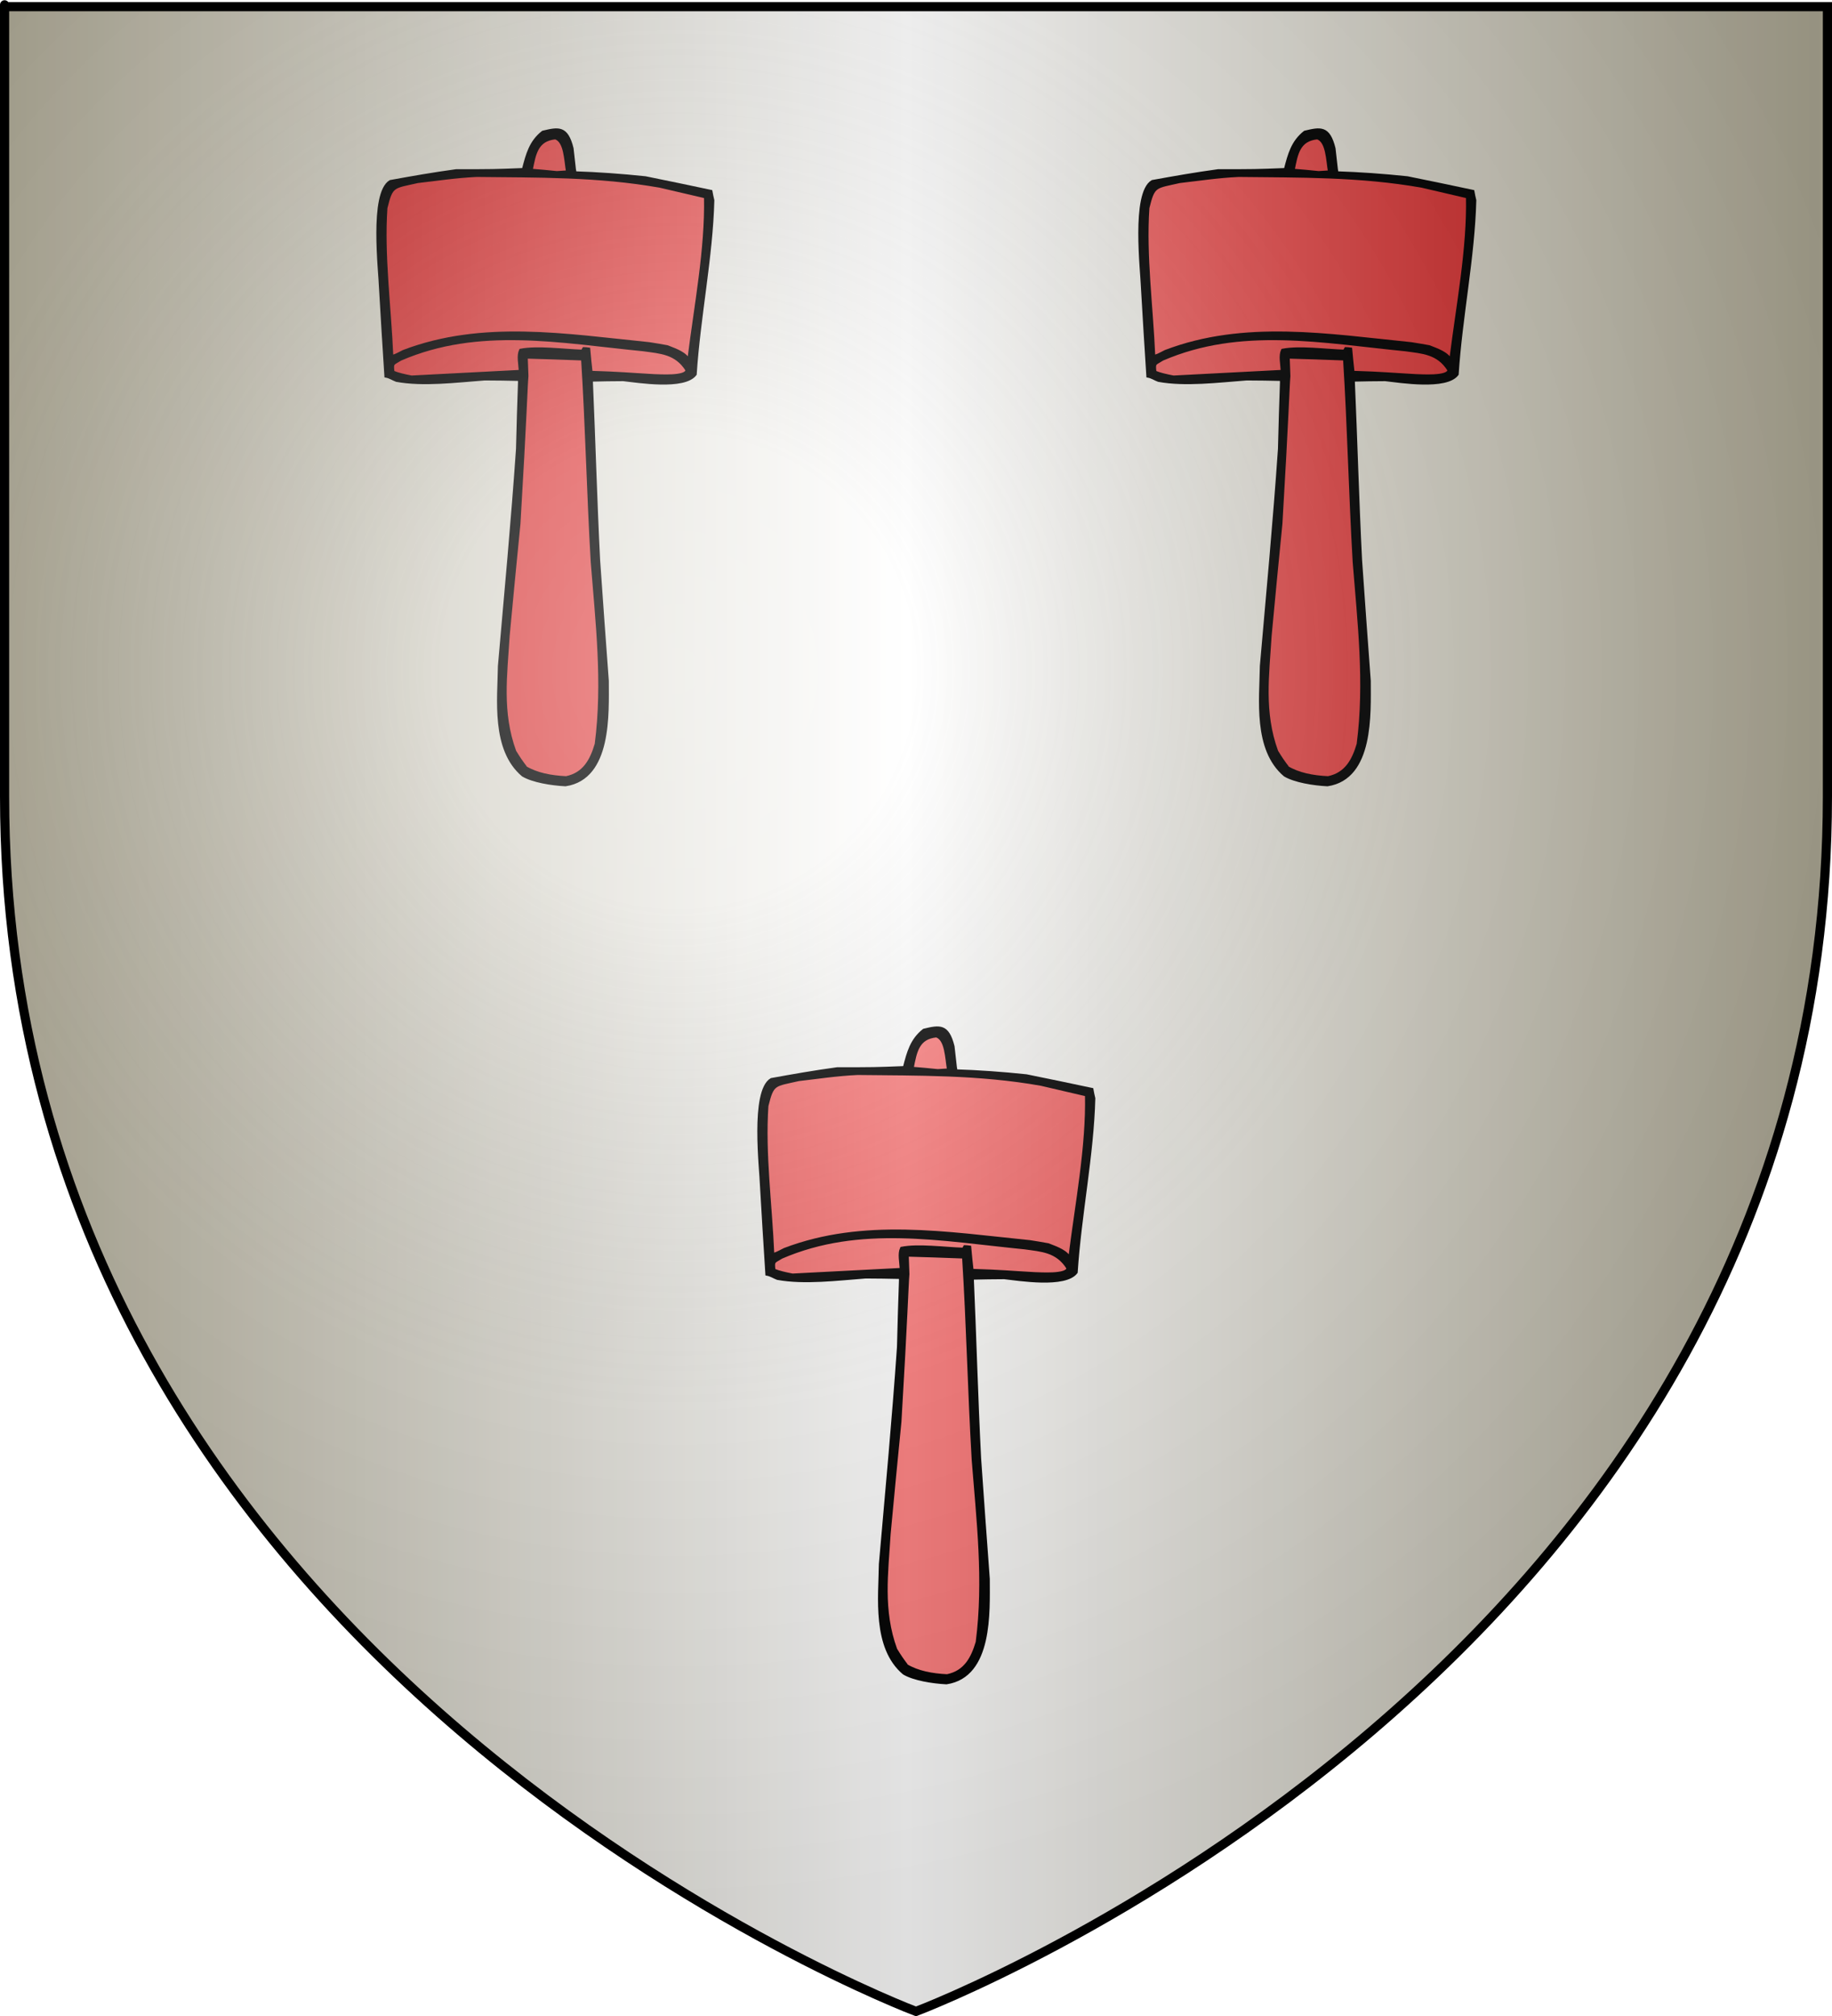
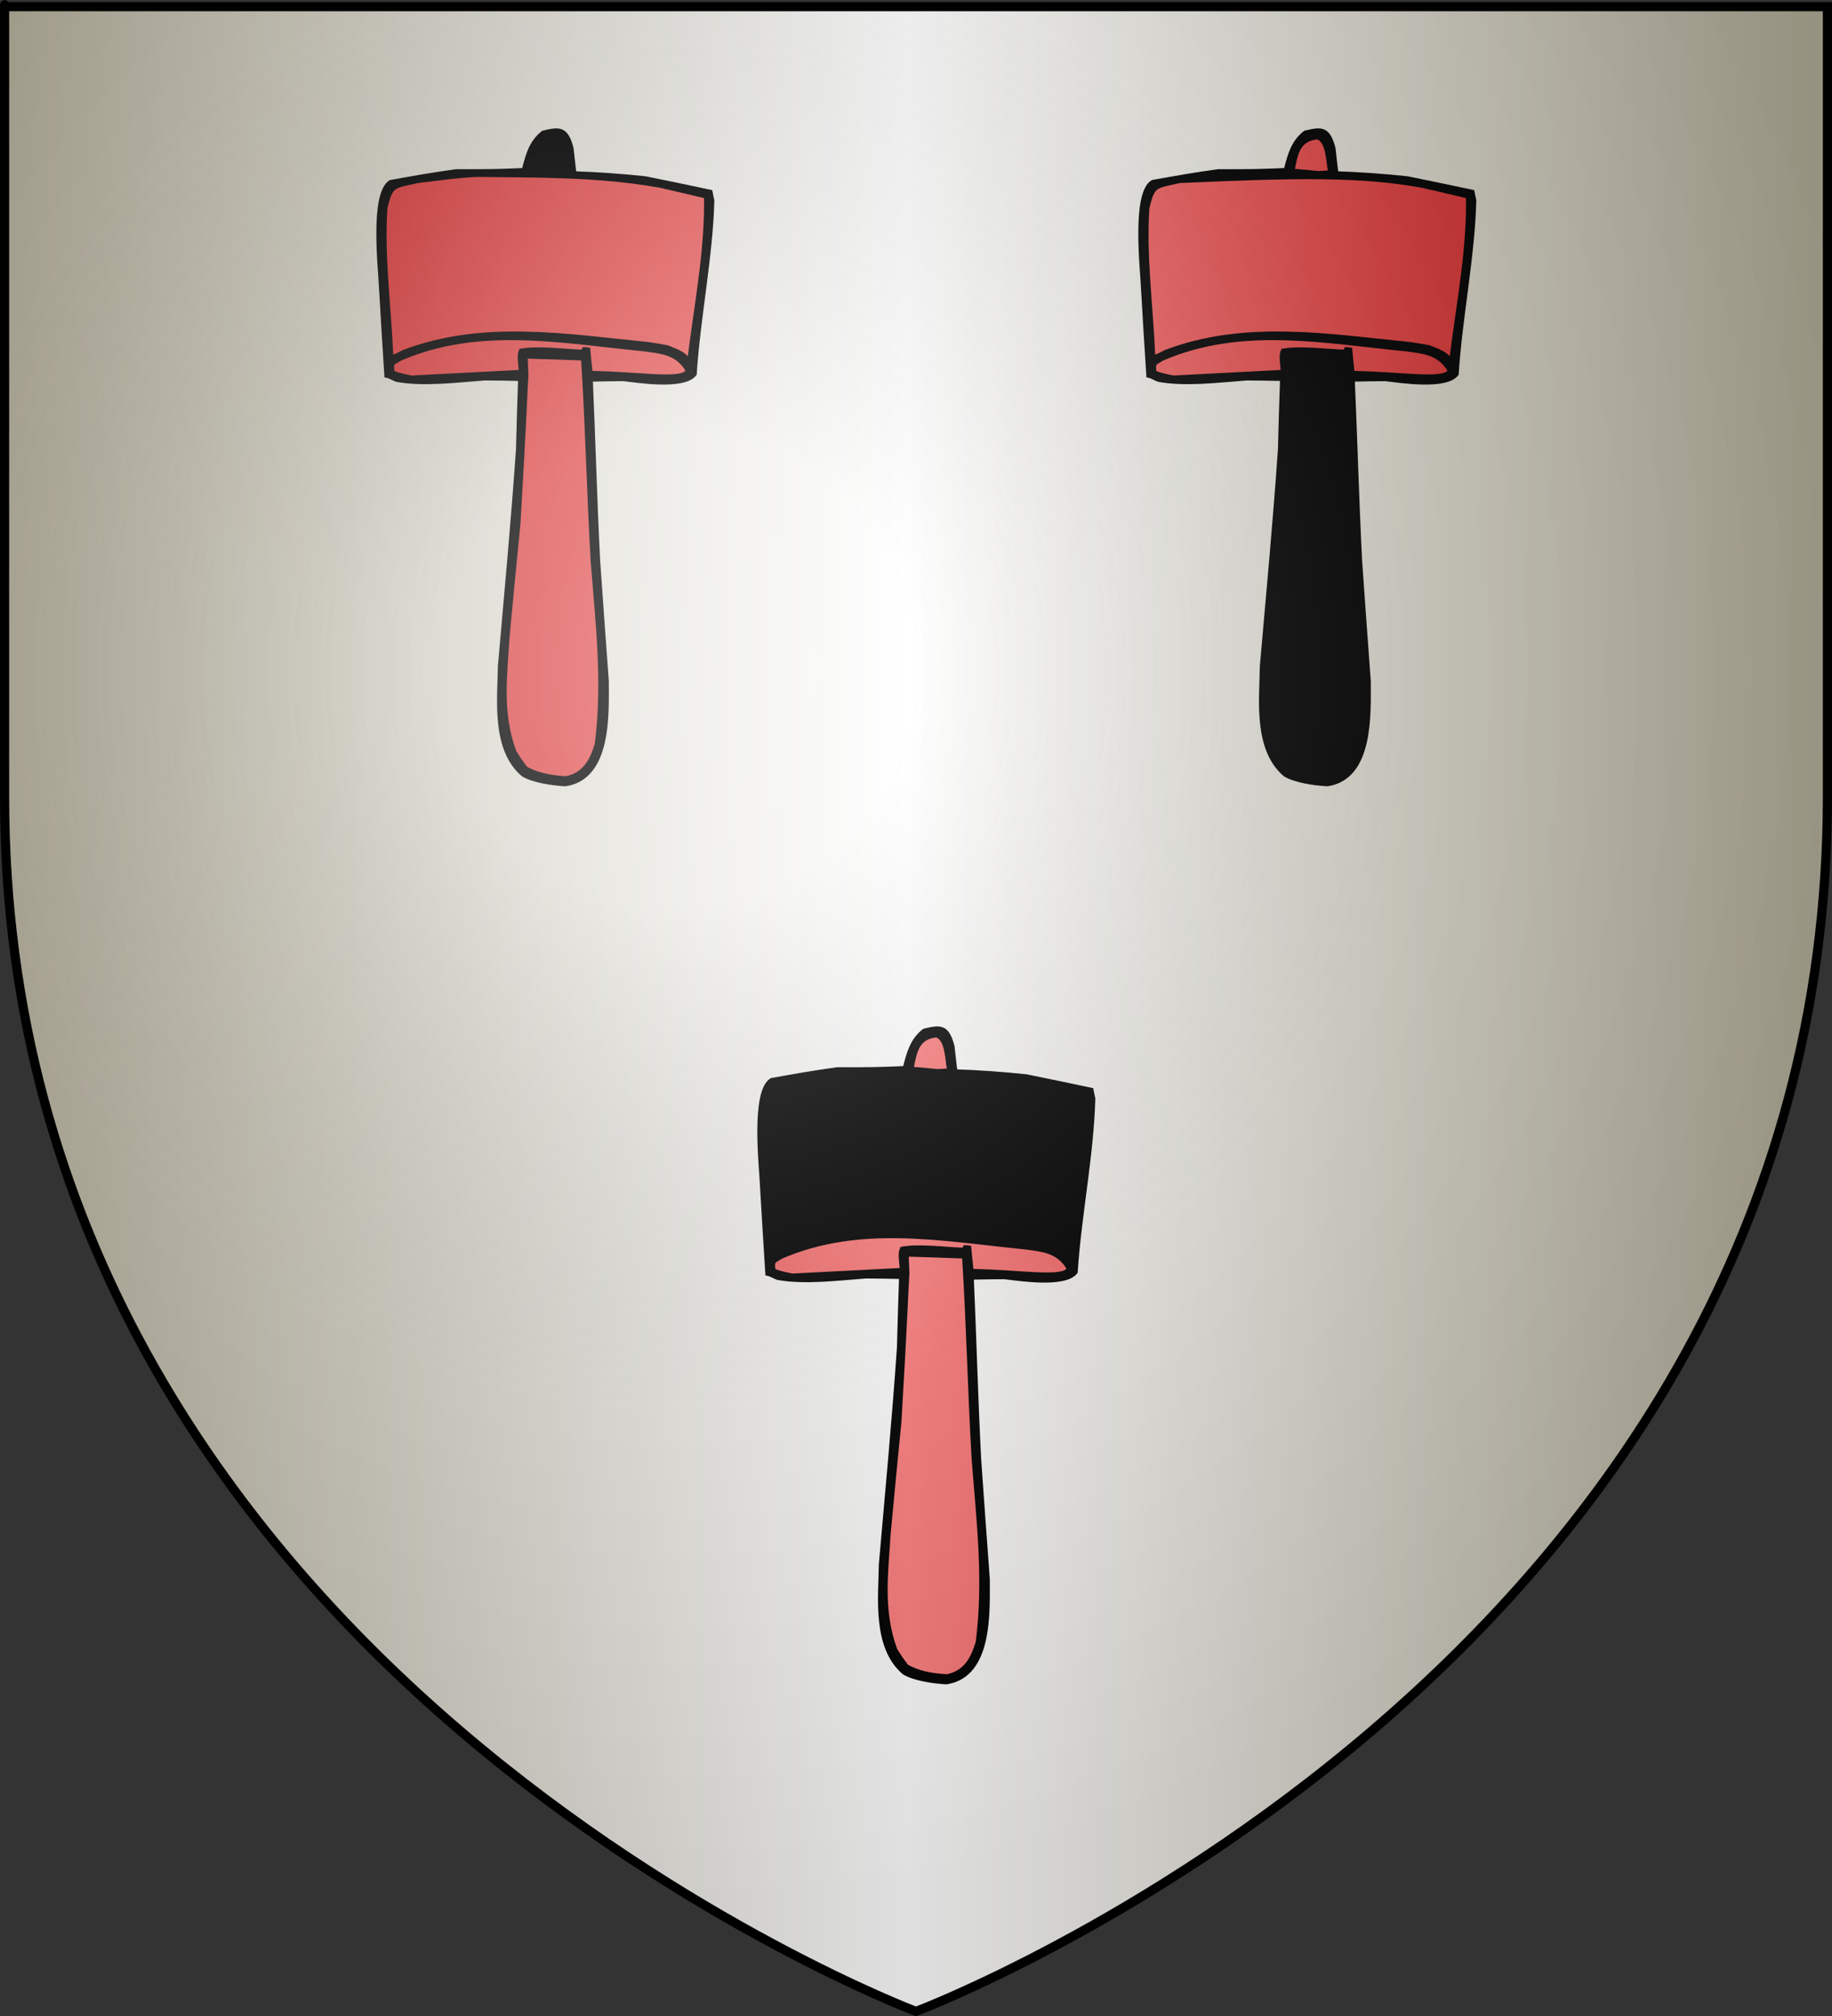
<svg xmlns="http://www.w3.org/2000/svg" xmlns:ns1="http://www.inkscape.org/namespaces/inkscape" xmlns:ns2="http://sodipodi.sourceforge.net/DTD/sodipodi-0.dtd" xmlns:xlink="http://www.w3.org/1999/xlink" height="660" id="svg2" ns1:export-filename="/Users/olivier/Desktop/Blason Rouge/Blason_Vide_3D.png" ns1:export-xdpi="144" ns1:export-ydpi="144" ns1:version="0.44" ns2:docbase="D:\Mes documents\Renaud-Notre Lapin" ns2:docname="Blason_Vide_3D.svg" ns2:version="0.32" version="1.0" width="600">
  <rect width="100%" height="100%" fill="#333333" stroke="none" />
  <ns2:namedview bordercolor="#666666" borderopacity="1.0" gridtolerance="10.0" guidetolerance="10.0" height="660px" id="base" ns1:current-layer="layer3" ns1:cx="396.46229" ns1:cy="478.04383" ns1:pageopacity="0.0" ns1:pageshadow="2" ns1:window-height="712" ns1:window-width="1024" ns1:window-x="-4" ns1:window-y="-4" ns1:zoom="0.44547727" objecttolerance="10.0" pagecolor="#ffffff" showgrid="false" />
  <desc id="desc4">Flag of Canton of Valais (Wallis)</desc>
  <defs id="defs6">
    <linearGradient id="linearGradient2893">
      <stop id="stop2895" offset="0" style="stop-color:white;stop-opacity:0.314;" />
      <stop id="stop2897" offset="0.19" style="stop-color:white;stop-opacity:0.251;" />
      <stop id="stop2901" offset="0.6" style="stop-color:#6b6b6b;stop-opacity:0.125;" />
      <stop id="stop2899" offset="1" style="stop-color:black;stop-opacity:0.125;" />
    </linearGradient>
    <linearGradient id="linearGradient2885">
      <stop id="stop2887" offset="0" style="stop-color:white;stop-opacity:1;" />
      <stop id="stop2891" offset="0.229" style="stop-color:white;stop-opacity:1;" />
      <stop id="stop2889" offset="1" style="stop-color:black;stop-opacity:1;" />
    </linearGradient>
    <linearGradient id="linearGradient2955">
      <stop id="stop2867" offset="0" style="stop-color:#fd0000;stop-opacity:1;" />
      <stop id="stop2873" offset="0.5" style="stop-color:#e77275;stop-opacity:0.659;" />
      <stop id="stop2959" offset="1" style="stop-color:black;stop-opacity:0.323;" />
    </linearGradient>
    <radialGradient cx="225.524" cy="218.901" fx="225.524" fy="218.901" gradientTransform="matrix(-4.167939e-4,2.183,-1.884,-3.599562e-4,615.597,-289.121)" gradientUnits="userSpaceOnUse" id="radialGradient2961" ns1:collect="always" r="300" xlink:href="#linearGradient2955" />
    <polygon id="star" points="0,-1 0.588,0.809 -0.951,-0.309 0.951,-0.309 -0.588,0.809 0,-1 " transform="scale(53,53)" />
    <clipPath id="clip">
      <path d="M 0,-200 L 0,600 L 300,600 L 300,-200 L 0,-200 z " id="path10" />
    </clipPath>
    <radialGradient cx="225.524" cy="218.901" fx="225.524" fy="218.901" gradientTransform="matrix(-4.167939e-4,2.183,-1.884,-3.599562e-4,615.597,-289.121)" gradientUnits="userSpaceOnUse" id="radialGradient1911" ns1:collect="always" r="300" xlink:href="#linearGradient2955" />
    <radialGradient cx="225.524" cy="218.901" fx="225.524" fy="218.901" gradientTransform="matrix(0,1.749,-1.593,-1.049767e-7,551.788,-191.29)" gradientUnits="userSpaceOnUse" id="radialGradient2865" ns1:collect="always" r="300" xlink:href="#linearGradient2955" />
    <radialGradient cx="225.524" cy="218.901" fx="225.524" fy="218.901" gradientTransform="matrix(0,1.386,-1.323,-5.741131e-8,-158.082,-109.541)" gradientUnits="userSpaceOnUse" id="radialGradient2871" ns1:collect="always" r="300" xlink:href="#linearGradient2955" />
    <radialGradient cx="221.445" cy="226.331" fx="221.445" fy="226.331" gradientTransform="matrix(1.353,0,0,1.349,-77.629,-85.747)" gradientUnits="userSpaceOnUse" id="radialGradient3163" ns1:collect="always" r="300" xlink:href="#linearGradient2893" />
    <linearGradient gradientUnits="userSpaceOnUse" id="linearGradientgueules" spreadMethod="reflect" x1="297" x2="0" y1="100" y2="100">
      <stop id="stop12977" offset="0.000" style="stop-color:#ff8080;stop-opacity:1.000;" />
      <stop id="stop12978" offset="1.000" style="stop-color:#aa0000;stop-opacity:1.000;" />
    </linearGradient>
    <linearGradient gradientUnits="userSpaceOnUse" id="linearGradientazur" spreadMethod="reflect" x1="297" x2="0" y1="100" y2="100">
      <stop id="stop12979" offset="0.000" style="stop-color:#80b3ff;stop-opacity:1.000;" />
      <stop id="stop12980" offset="1.000" style="stop-color:#002255;stop-opacity:1.000;" />
    </linearGradient>
    <linearGradient gradientUnits="userSpaceOnUse" id="linearGradientsinople" spreadMethod="reflect" x1="297" x2="0" y1="100" y2="100">
      <stop id="stop12981" offset="0.000" style="stop-color:#80ffb3;stop-opacity:1.000;" />
      <stop id="stop12982" offset="1.000" style="stop-color:#003200;stop-opacity:1.000;" />
    </linearGradient>
    <linearGradient gradientUnits="userSpaceOnUse" id="linearGradientsable" spreadMethod="reflect" x1="297" x2="0" y1="100" y2="100">
      <stop id="stop12983" offset="0.000" style="stop-color:#b3b3b3;stop-opacity:1.000;" />
      <stop id="stop12984" offset="1.000" style="stop-color:#333333;stop-opacity:1.000;" />
    </linearGradient>
    <linearGradient gradientUnits="userSpaceOnUse" id="linearGradientor" spreadMethod="reflect" x1="297" x2="0" y1="100" y2="100">
      <stop id="stop12985" offset="0.000" style="stop-color:#ffffff;stop-opacity:1.000;" />
      <stop id="stop12986" offset="1.000" style="stop-color:#ffcc00;stop-opacity:1.000;" />
    </linearGradient>
    <linearGradient gradientUnits="userSpaceOnUse" id="linearGradientargent" spreadMethod="reflect" x1="297" x2="0" y1="100" y2="100">
      <stop id="stop12987" offset="0.000" style="stop-color:#ffffff;stop-opacity:1.000;" />
      <stop id="stop12988" offset="1.000" style="stop-color:#aca793;stop-opacity:1.000;" />
    </linearGradient>
    <linearGradient gradientUnits="userSpaceOnUse" id="linearGradientpourpre" spreadMethod="reflect" x1="297" x2="0" y1="100" y2="100">
      <stop id="stop12989" offset="0.000" style="stop-color:#ffffff;stop-opacity:1.000;" />
      <stop id="stop12990" offset="1.000" style="stop-color:#d576ad;stop-opacity:1.000;" />
    </linearGradient>
    <linearGradient gradientUnits="userSpaceOnUse" id="linearGradientcarnation" spreadMethod="reflect" x1="297" x2="0" y1="100" y2="100">
      <stop id="stop12991" offset="0.000" style="stop-color:#ffffff;stop-opacity:1.000;" />
      <stop id="stop12992" offset="1.000" style="stop-color:#ffc282;stop-opacity:1.000;" />
    </linearGradient>
  </defs>
  <g id="layer3" ns1:groupmode="layer" ns1:label="Fond écu" style="display:inline">
    <path d="M 300.000,658.500 C 300.000,658.500 598.500,546.180 598.500,260.728 C 598.500,-24.723 598.500,2.176 598.500,2.176 L 1.500,2.176 L 1.500,260.728 C 1.500,546.180 300.000,658.500 300.000,658.500 z" id="path2855" style="fill:url(#linearGradientargent);stroke:black;stroke-width:1px" />
  </g>
  <g id="layer4" ns1:groupmode="layer" ns1:label="Meubles" ns2:insensitive="true">
    <g id="g3">
      <path d="M 185.195,256.916 C 180.577,256.685 174.496,255.685 171.264,253.762 C 161.335,245.376 163.413,228.913 163.568,218.066 C 165.645,194.216 167.878,170.522 169.494,146.981 C 169.956,128.055 170.263,124.824 170.110,124.209 C 166.261,124.132 162.490,124.054 158.718,124.054 C 149.482,124.747 138.629,126.131 129.856,124.516 C 128.625,124.054 127.701,123.362 126.392,123.131 C 125.776,113.439 125.161,103.822 124.622,94.205 C 124.468,88.820 121.389,63.278 127.854,59.432 C 134.628,58.201 142.017,56.893 149.405,55.893 C 161.643,55.893 161.643,55.893 171.418,55.508 C 172.726,50.431 173.804,46.430 177.806,43.276 C 182.963,42.045 185.580,41.506 187.350,48.584 C 188.197,56.354 188.197,56.354 188.427,56.586 C 195.509,56.816 203.360,57.355 211.364,58.201 C 218.521,59.663 225.680,61.124 232.837,62.663 C 232.991,63.586 233.222,64.586 233.453,65.586 C 232.991,84.050 228.912,103.591 227.681,122.516 C 224.140,127.286 208.978,124.824 204.129,124.286 C 200.588,124.286 197.125,124.363 193.661,124.439 C 194.508,143.595 195.047,163.674 196.047,183.369 C 196.971,196.524 197.894,209.680 198.895,222.912 C 198.895,233.528 199.972,254.685 185.195,256.916 z" id="path4" style="fill:#000000;stroke:black;stroke-width:1" />
      <path d="M 185.426,254.608 C 180.423,254.378 175.728,253.454 172.111,251.300 C 171.956,250.762 171.341,250.530 168.570,245.992 C 163.875,233.144 165.645,220.989 166.415,208.218 C 167.569,195.910 168.724,183.677 169.956,171.445 C 172.034,136.441 172.265,126.593 172.573,123.131 C 172.495,121.054 172.418,118.977 172.341,116.900 C 178.499,117.054 184.579,117.285 190.814,117.515 C 192.199,139.364 192.660,161.597 193.969,183.985 C 195.509,203.679 197.894,223.374 195.277,243.606 C 193.738,248.761 191.429,253.377 185.426,254.608 z" id="path5" style="fill:url(#linearGradientgueules);stroke:black;stroke-width:1" />
      <path d="M 134.781,123.440 C 132.396,122.978 130.318,122.516 128.701,121.823 C 128.316,118.670 128.625,119.208 131.164,117.592 C 156.794,106.514 183.502,111.822 210.825,114.515 C 216.213,115.284 221.447,115.438 224.987,121.131 C 224.987,123.747 215.597,122.978 214.135,122.978 C 205.668,122.516 203.667,122.208 193.584,121.900 C 193.277,119.362 193.045,116.823 192.815,114.285 C 192.276,114.208 191.737,114.131 191.199,114.131 C 191.044,114.361 190.890,114.669 190.814,114.977 C 184.272,114.746 176.036,113.592 170.495,114.669 C 169.648,116.439 170.263,118.977 170.418,121.593 C 158.487,122.208 146.635,122.824 134.781,123.440 z" id="path6" style="fill:url(#linearGradientgueules);stroke:black;stroke-width:1" />
      <path d="M 225.141,117.285 C 223.602,115.208 220.138,114.208 218.521,113.515 C 216.520,113.130 214.520,112.823 212.595,112.515 C 185.195,109.745 158.026,105.206 132.164,115.054 C 129.624,116.362 129.624,116.362 128.316,116.746 C 127.624,100.360 125.314,83.666 126.392,68.049 C 128.239,60.509 128.778,61.278 136.783,59.432 C 142.864,58.740 149.329,57.739 156.101,57.432 C 175.805,57.662 195.893,57.355 216.213,60.971 C 221.138,62.124 226.064,63.278 231.067,64.433 C 231.452,81.357 227.835,99.975 225.680,117.285 C 225.448,117.285 225.295,117.285 225.141,117.285 z" id="path7" style="fill:url(#linearGradientgueules);stroke:black;stroke-width:1" />
-       <path d="M 182.347,56.509 C 179.577,56.201 176.728,55.970 173.958,55.739 C 175.035,50.200 175.805,45.738 181.885,45.123 C 185.195,46.200 185.195,52.277 185.888,56.278 C 184.656,56.354 183.502,56.431 182.347,56.509 z" id="path8" style="fill:url(#linearGradientgueules);stroke:black;stroke-width:1" />
    </g>
    <g id="g4">
      <path d="M 434.745,256.916 C 430.127,256.685 424.046,255.685 420.814,253.762 C 410.885,245.376 412.963,228.913 413.117,218.066 C 415.196,194.216 417.428,170.522 419.044,146.981 C 419.506,128.055 419.813,124.824 419.660,124.209 C 415.811,124.132 412.039,124.054 408.268,124.054 C 399.032,124.747 388.180,126.131 379.406,124.516 C 378.175,124.054 377.251,123.362 375.942,123.131 C 375.326,113.439 374.711,103.822 374.172,94.205 C 374.018,88.820 370.939,63.278 377.404,59.432 C 384.178,58.201 391.567,56.893 398.955,55.893 C 411.193,55.893 411.193,55.893 420.968,55.508 C 422.276,50.431 423.354,46.430 427.356,43.276 C 432.513,42.045 435.130,41.506 436.900,48.584 C 437.747,56.354 437.747,56.354 437.977,56.586 C 445.059,56.816 452.910,57.355 460.914,58.201 C 468.071,59.663 475.230,61.124 482.387,62.663 C 482.542,63.586 482.772,64.586 483.003,65.586 C 482.542,84.050 478.462,103.591 477.230,122.516 C 473.690,127.286 458.528,124.824 453.679,124.286 C 450.138,124.286 446.675,124.363 443.211,124.439 C 444.058,143.595 444.597,163.674 445.597,183.369 C 446.521,196.524 447.444,209.680 448.445,222.912 C 448.445,233.528 449.522,254.685 434.745,256.916 z" id="path9" style="fill:#000000;stroke:black;stroke-width:1" />
-       <path d="M 434.976,254.608 C 429.973,254.378 425.278,253.454 421.661,251.300 C 421.506,250.762 420.891,250.530 418.120,245.992 C 413.425,233.144 415.196,220.989 415.965,208.218 C 417.119,195.910 418.274,183.677 419.506,171.445 C 421.583,136.441 421.815,126.593 422.122,123.131 C 422.045,121.054 421.968,118.977 421.891,116.900 C 428.049,117.054 434.129,117.285 440.364,117.515 C 441.748,139.364 442.210,161.597 443.519,183.985 C 445.059,203.679 447.444,223.374 444.827,243.606 C 443.288,248.761 440.979,253.377 434.976,254.608 z" id="path10" style="fill:url(#linearGradientgueules);stroke:black;stroke-width:1" />
      <path d="M 384.331,123.440 C 381.946,122.978 379.868,122.516 378.251,121.823 C 377.866,118.670 378.175,119.208 380.714,117.592 C 406.344,106.514 433.052,111.822 460.375,114.515 C 465.763,115.284 470.997,115.438 474.537,121.131 C 474.537,123.747 465.147,122.978 463.685,122.978 C 455.218,122.516 453.217,122.208 443.134,121.900 C 442.827,119.362 442.595,116.823 442.365,114.285 C 441.826,114.208 441.287,114.131 440.749,114.131 C 440.594,114.361 440.440,114.669 440.364,114.977 C 433.822,114.746 425.586,113.592 420.045,114.669 C 419.198,116.439 419.813,118.977 419.967,121.593 C 408.037,122.208 396.185,122.824 384.331,123.440 z" id="path11" style="fill:url(#linearGradientgueules);stroke:black;stroke-width:1" />
-       <path d="M 474.691,117.285 C 473.152,115.208 469.688,114.208 468.071,113.515 C 466.070,113.130 464.070,112.823 462.145,112.515 C 434.745,109.745 407.576,105.206 381.714,115.054 C 379.175,116.362 379.175,116.362 377.866,116.746 C 377.174,100.360 374.864,83.666 375.942,68.049 C 377.789,60.509 378.328,61.278 386.333,59.432 C 392.413,58.740 398.879,57.739 405.651,57.432 C 425.355,57.662 445.444,57.355 465.763,60.971 C 470.688,62.124 475.614,63.278 480.617,64.433 C 481.002,81.357 477.385,99.975 475.230,117.285 C 474.998,117.285 474.845,117.285 474.691,117.285 z" id="path12" style="fill:url(#linearGradientgueules);stroke:black;stroke-width:1" />
+       <path d="M 474.691,117.285 C 473.152,115.208 469.688,114.208 468.071,113.515 C 466.070,113.130 464.070,112.823 462.145,112.515 C 434.745,109.745 407.576,105.206 381.714,115.054 C 379.175,116.362 379.175,116.362 377.866,116.746 C 377.174,100.360 374.864,83.666 375.942,68.049 C 377.789,60.509 378.328,61.278 386.333,59.432 C 425.355,57.662 445.444,57.355 465.763,60.971 C 470.688,62.124 475.614,63.278 480.617,64.433 C 481.002,81.357 477.385,99.975 475.230,117.285 C 474.998,117.285 474.845,117.285 474.691,117.285 z" id="path12" style="fill:url(#linearGradientgueules);stroke:black;stroke-width:1" />
      <path d="M 431.897,56.509 C 429.127,56.201 426.278,55.970 423.508,55.739 C 424.585,50.200 425.355,45.738 431.435,45.123 C 434.745,46.200 434.745,52.277 435.438,56.278 C 434.206,56.354 433.052,56.431 431.897,56.509 z" id="path13" style="fill:url(#linearGradientgueules);stroke:black;stroke-width:1" />
    </g>
    <g id="g5">
      <path d="M 309.970,550.916 C 305.352,550.685 299.272,549.685 296.039,547.762 C 286.110,539.376 288.189,522.913 288.342,512.066 C 290.420,488.216 292.652,464.522 294.268,440.981 C 294.730,422.055 295.039,418.824 294.884,418.209 C 291.036,418.132 287.265,418.054 283.493,418.054 C 274.257,418.747 263.405,420.131 254.630,418.516 C 253.399,418.054 252.475,417.362 251.167,417.131 C 250.552,407.439 249.936,397.822 249.397,388.205 C 249.243,382.820 246.164,357.278 252.630,353.432 C 259.403,352.201 266.791,350.893 274.180,349.893 C 286.418,349.893 286.418,349.893 296.193,349.508 C 297.501,344.431 298.579,340.430 302.581,337.276 C 307.738,336.045 310.355,335.506 312.125,342.584 C 312.971,350.354 312.971,350.354 313.203,350.586 C 320.283,350.816 328.134,351.355 336.139,352.201 C 343.297,353.663 350.454,355.124 357.613,356.663 C 357.766,357.586 357.997,358.587 358.228,359.586 C 357.766,378.050 353.687,397.591 352.456,416.516 C 348.915,421.286 333.753,418.824 328.904,418.286 C 325.363,418.286 321.899,418.363 318.436,418.439 C 319.283,437.595 319.821,457.674 320.822,477.369 C 321.746,490.524 322.670,503.680 323.670,516.912 C 323.670,527.528 324.748,548.685 309.970,550.916 z" id="path14" style="fill:#000000;stroke:black;stroke-width:1" />
      <path d="M 310.201,548.608 C 305.198,548.378 300.503,547.454 296.885,545.300 C 296.732,544.762 296.116,544.530 293.345,539.992 C 288.650,527.144 290.420,514.989 291.190,502.218 C 292.345,489.910 293.499,477.677 294.730,465.445 C 296.809,430.441 297.040,420.593 297.347,417.131 C 297.270,415.054 297.194,412.977 297.117,410.900 C 303.274,411.054 309.355,411.285 315.588,411.515 C 316.974,433.364 317.436,455.597 318.744,477.985 C 320.283,497.679 322.670,517.374 320.053,537.606 C 318.513,542.761 316.205,547.377 310.201,548.608 z" id="path15" style="fill:url(#linearGradientgueules);stroke:black;stroke-width:1" />
      <path d="M 259.557,417.440 C 257.170,416.978 255.092,416.516 253.476,415.823 C 253.092,412.670 253.399,413.208 255.939,411.592 C 281.569,400.514 308.277,405.822 335.600,408.515 C 340.987,409.284 346.221,409.438 349.762,415.131 C 349.762,417.747 340.372,416.978 338.909,416.978 C 330.443,416.516 328.442,416.208 318.360,415.901 C 318.051,413.362 317.821,410.823 317.589,408.285 C 317.051,408.208 316.512,408.131 315.973,408.131 C 315.820,408.361 315.666,408.669 315.588,408.977 C 309.046,408.746 300.811,407.592 295.269,408.669 C 294.422,410.439 295.039,412.977 295.192,415.593 C 283.262,416.208 271.409,416.824 259.557,417.440 z" id="path16" style="fill:url(#linearGradientgueules);stroke:black;stroke-width:1" />
-       <path d="M 349.916,411.285 C 348.376,409.207 344.913,408.208 343.297,407.515 C 341.296,407.130 339.294,406.823 337.371,406.515 C 309.970,403.745 282.801,399.206 256.940,409.054 C 254.400,410.362 254.400,410.362 253.092,410.746 C 252.398,394.360 250.090,377.666 251.167,362.049 C 253.014,354.509 253.553,355.278 261.558,353.432 C 267.638,352.740 274.103,351.739 280.876,351.432 C 300.580,351.662 320.668,351.355 340.987,354.971 C 345.914,356.124 350.839,357.278 355.842,358.433 C 356.227,375.357 352.609,393.975 350.454,411.285 C 350.224,411.285 350.069,411.285 349.916,411.285 z" id="path17" style="fill:url(#linearGradientgueules);stroke:black;stroke-width:1" />
      <path d="M 307.123,350.509 C 304.351,350.201 301.504,349.970 298.733,349.739 C 299.811,344.200 300.580,339.738 306.661,339.123 C 309.970,340.200 309.970,346.278 310.663,350.278 C 309.431,350.354 308.277,350.431 307.123,350.509 z" id="path18" style="fill:url(#linearGradientgueules);stroke:black;stroke-width:1" />
    </g>
    <g id="g7">
-       <path d="M 300.000,658.500 C 300.000,658.500 598.500,546.180 598.500,260.728 C 598.500,-24.723 598.500,2.176 598.500,2.176 L 1.500,2.176 L 1.500,260.728 C 1.500,546.180 300.000,658.500 300.000,658.500 L 680.000,740.000 L -80.000,740.000 L -80.000,-80.000 L 680.000,-80.000 L 680.000,740.000 z" id="path21" style="fill:#ffffff" />
-     </g>
+       </g>
  </g>
  <g id="layer2" ns1:groupmode="layer" ns1:label="Reflet final" ns2:insensitive="true">
    <path d="M 300,658.5 C 300,658.5 598.5,546.18 598.5,260.728 C 598.5,-24.723 598.5,2.176 598.5,2.176 L 1.5,2.176 L 1.5,260.728 C 1.5,546.18 300,658.5 300,658.5 z " id="path2875" ns1:export-xdpi="144" ns1:export-ydpi="144" ns2:nodetypes="cccccc" style="opacity:1;fill:url(#radialGradient3163);fill-opacity:1;fill-rule:evenodd;stroke:none;stroke-width:1px;stroke-linecap:butt;stroke-linejoin:miter;stroke-opacity:1" />
  </g>
  <g id="layer1" ns1:groupmode="layer" ns1:label="Contour final" ns2:insensitive="true">
    <path d="M 300,658.5 C 300,658.5 1.5,546.18 1.5,260.728 C 1.5,-24.723 1.5,2.176 1.5,2.176 L 598.5,2.176 L 598.5,260.728 C 598.5,546.18 300,658.5 300,658.5 z " id="path1411" ns1:export-xdpi="144" ns1:export-ydpi="144" ns2:nodetypes="cccccc" style="opacity:1;fill:none;fill-opacity:1;fill-rule:evenodd;stroke:#000000;stroke-width:3;stroke-linecap:butt;stroke-linejoin:miter;stroke-miterlimit:4;stroke-dasharray:none;stroke-opacity:1" />
  </g>
</svg>